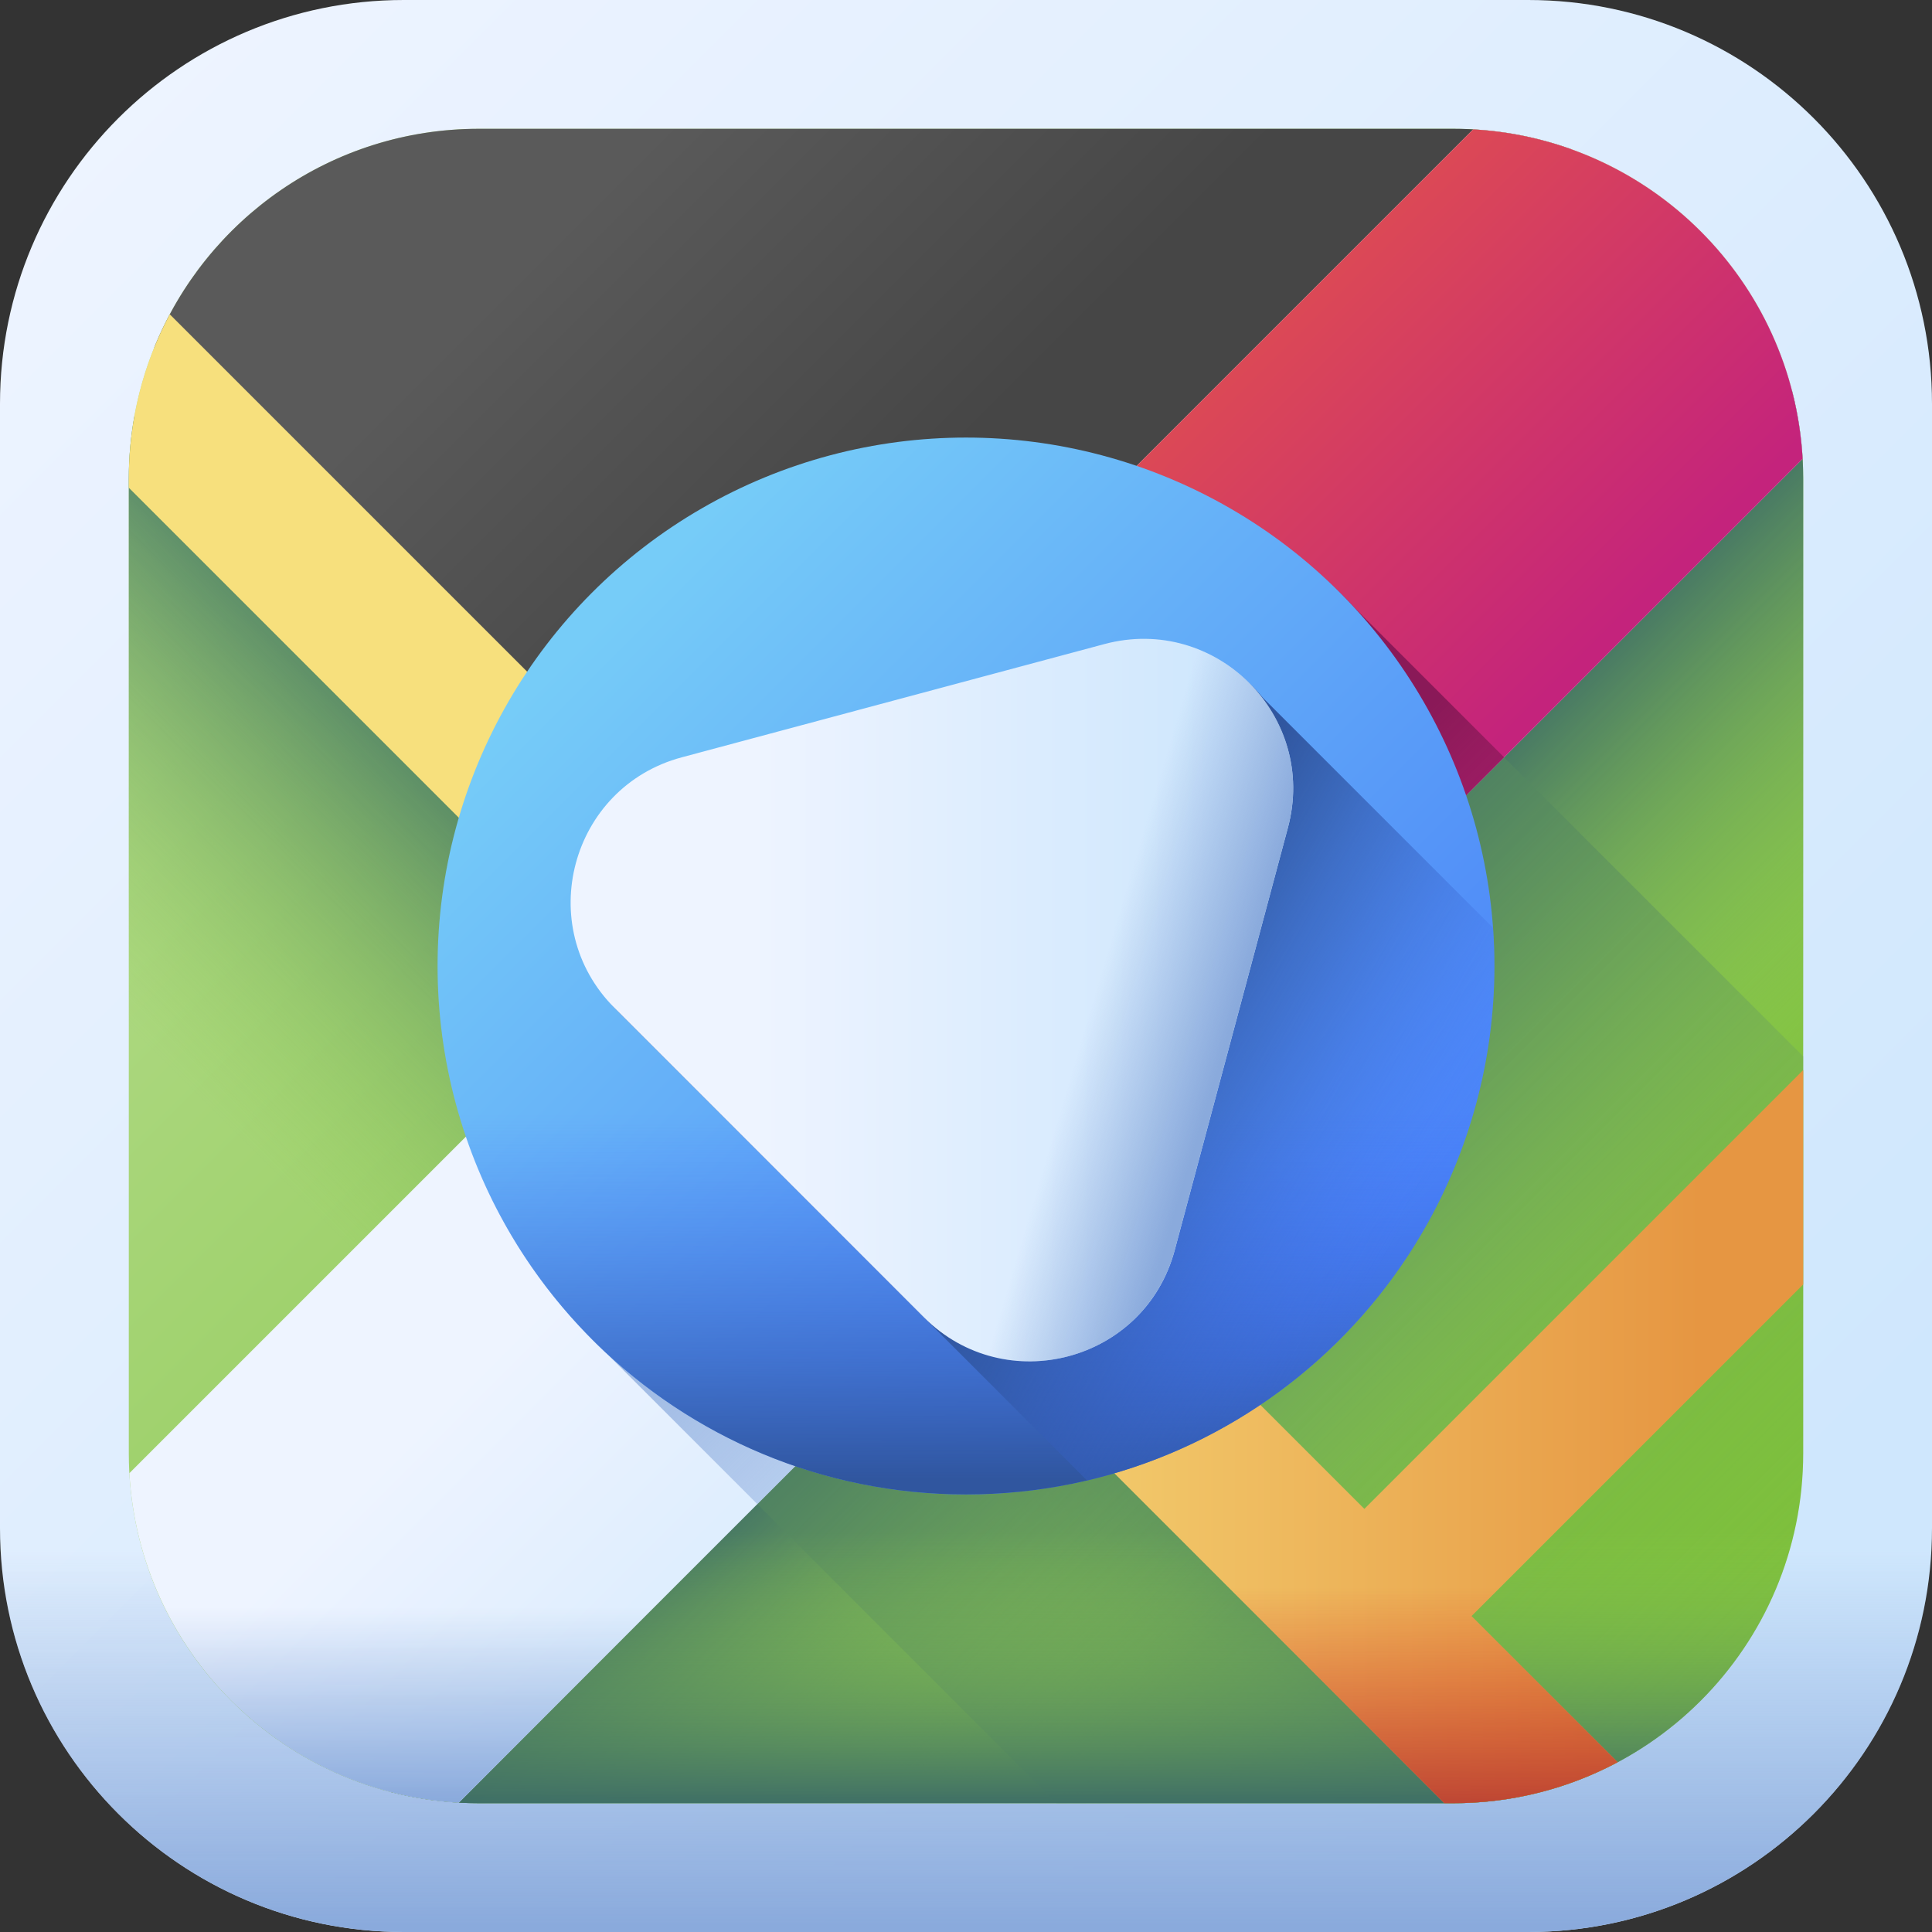
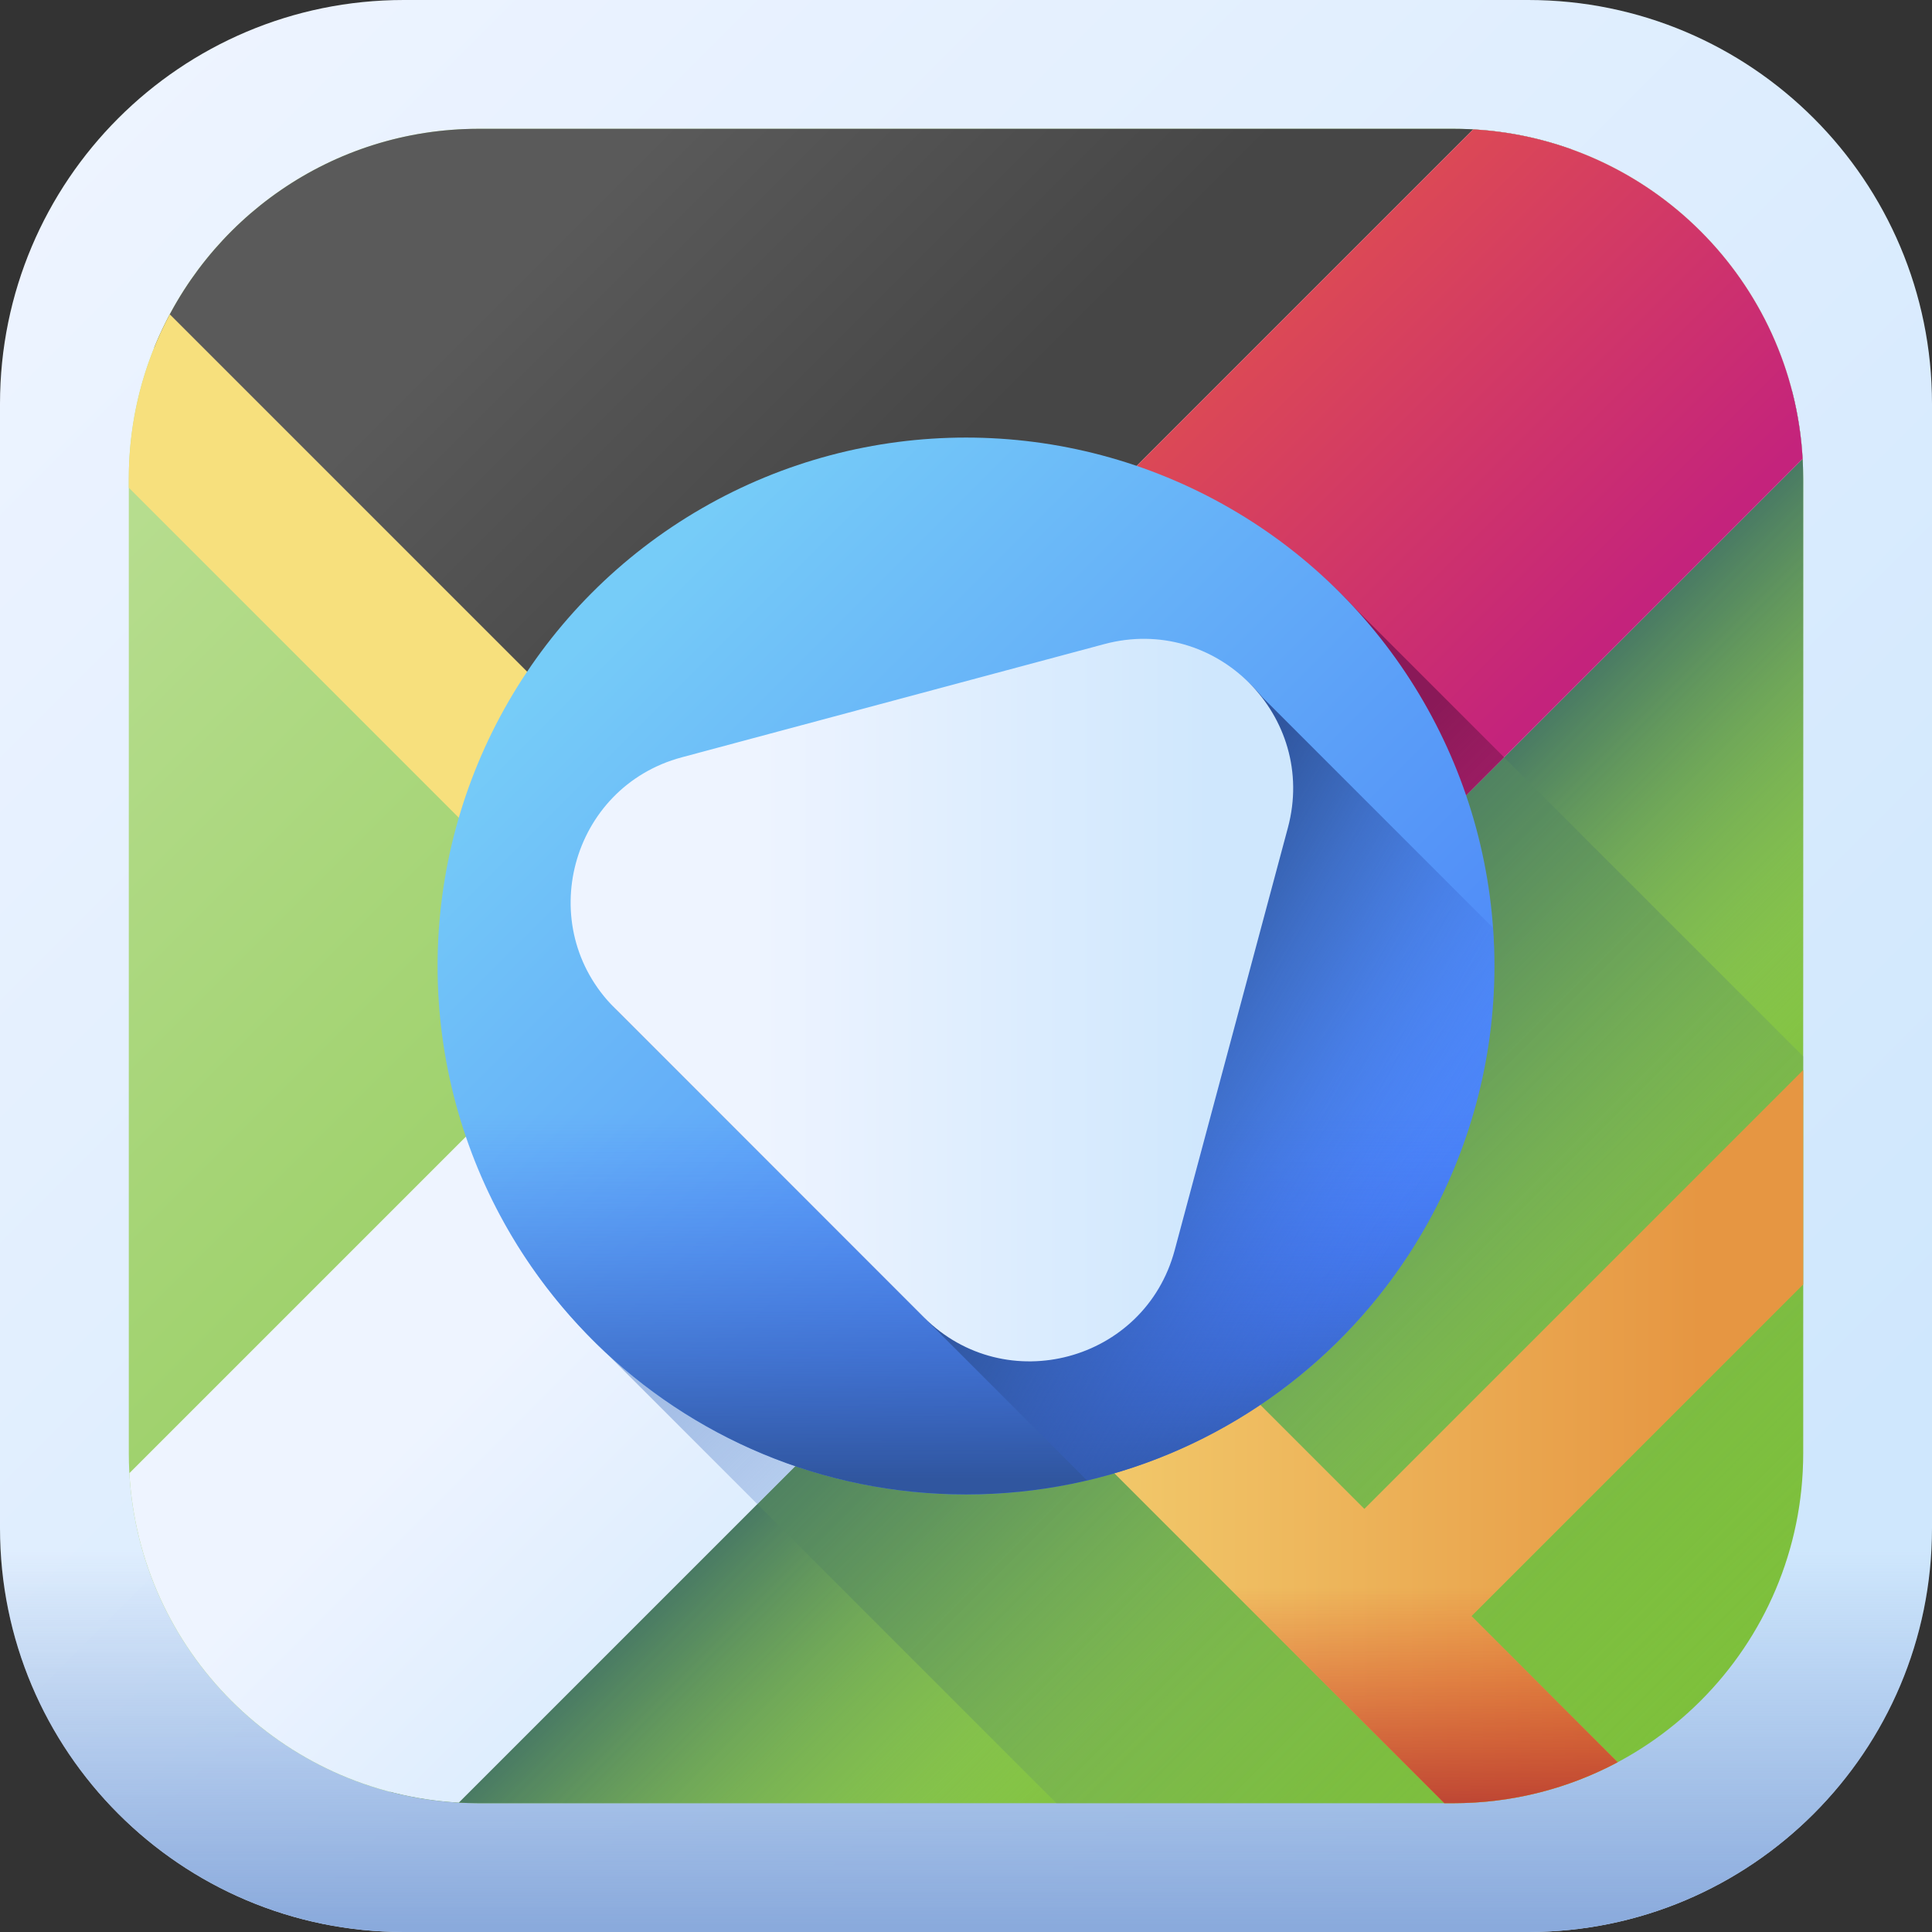
<svg xmlns="http://www.w3.org/2000/svg" xmlns:xlink="http://www.w3.org/1999/xlink" id="Capa_1" enable-background="new 0 0 510 510" height="512" viewBox="0 0 510 510" width="512">
  <rect x="0" y="0" width="510" height="510" fill="#333333" stroke="none" />
  <linearGradient id="lg1">
    <stop offset="0" stop-color="#eef4ff" />
    <stop offset="1" stop-color="#cfe7fd" />
  </linearGradient>
  <linearGradient id="SVGID_1_" gradientUnits="userSpaceOnUse" x1="20" x2="436.173" xlink:href="#lg1" y1="20" y2="436.173" />
  <linearGradient id="lg2">
    <stop offset="0" stop-color="#8aaadc" stop-opacity="0" />
    <stop offset="1" stop-color="#8aaadc" />
  </linearGradient>
  <linearGradient id="SVGID_2_" gradientUnits="userSpaceOnUse" x1="255" x2="255" xlink:href="#lg2" y1="409" y2="508.247" />
  <linearGradient id="SVGID_3_" gradientUnits="userSpaceOnUse" x1="51.333" x2="412.017" y1="51.333" y2="412.017">
    <stop offset="0" stop-color="#bce097" />
    <stop offset="1" stop-color="#7dc03a" />
  </linearGradient>
  <linearGradient id="lg3">
    <stop offset="0" stop-color="#8cc951" stop-opacity="0" />
    <stop offset="1" stop-color="#3e6e66" />
  </linearGradient>
  <linearGradient id="SVGID_4_" gradientUnits="userSpaceOnUse" x1="136.5" x2="224.241" xlink:href="#lg3" y1="373.5" y2="285.759" />
  <linearGradient id="SVGID_5_" gradientUnits="userSpaceOnUse" x1="376.5" x2="292.664" xlink:href="#lg3" y1="376.5" y2="292.664" />
  <linearGradient id="SVGID_6_" gradientUnits="userSpaceOnUse" x1="463.5" x2="241.648" xlink:href="#lg3" y1="463.5" y2="241.648" />
  <linearGradient id="SVGID_7_" gradientUnits="userSpaceOnUse" x1="255" x2="255" xlink:href="#lg3" y1="404.409" y2="476.674" />
  <linearGradient id="SVGID_8_" gradientUnits="userSpaceOnUse" x1="185.076" x2="267.25" y1="22.924" y2="105.097">
    <stop offset="0" stop-color="#5a5a5a" />
    <stop offset="1" stop-color="#464646" />
  </linearGradient>
  <linearGradient id="SVGID_9_" gradientUnits="userSpaceOnUse" x1="218.492" x2="449.008" y1="279.484" y2="279.484">
    <stop offset="0" stop-color="#f7e07d" />
    <stop offset="1" stop-color="#e69642" />
  </linearGradient>
  <linearGradient id="SVGID_10_" gradientUnits="userSpaceOnUse" x1="243.504" x2="353.255" xlink:href="#lg1" y1="243.504" y2="353.255" />
  <linearGradient id="SVGID_11_" gradientUnits="userSpaceOnUse" x1="359.333" x2="237.786" xlink:href="#lg2" y1="359.333" y2="237.786" />
  <linearGradient id="SVGID_12_" gradientUnits="userSpaceOnUse" x1="339.998" x2="426.207" y1="80.003" y2="166.212">
    <stop offset="0" stop-color="#dc4955" />
    <stop offset="1" stop-color="#c4237c" />
  </linearGradient>
  <linearGradient id="SVGID_13_" gradientUnits="userSpaceOnUse" x1="423.342" x2="364.37" y1="258.658" y2="199.685">
    <stop offset="0" stop-color="#8a1958" stop-opacity="0" />
    <stop offset="1" stop-color="#8a1958" />
  </linearGradient>
  <linearGradient id="SVGID_14_" gradientUnits="userSpaceOnUse" x1="161.255" x2="349.246" y1="161.255" y2="349.246">
    <stop offset="0" stop-color="#76ccf8" />
    <stop offset=".833" stop-color="#518ef8" />
    <stop offset="1" stop-color="#4981f8" />
  </linearGradient>
  <linearGradient id="SVGID_15_" gradientUnits="userSpaceOnUse" x1="255" x2="255" y1="294.261" y2="390.409">
    <stop offset="0" stop-color="#4071f7" stop-opacity="0" />
    <stop offset="1" stop-color="#30569f" />
  </linearGradient>
  <linearGradient id="SVGID_16_" gradientUnits="userSpaceOnUse" x1="373.265" x2="290.765" y1="321.916" y2="274.916">
    <stop offset="0" stop-color="#4071f7" stop-opacity="0" />
    <stop offset=".228" stop-color="#3b69db" stop-opacity=".228" />
    <stop offset=".55" stop-color="#355eba" stop-opacity=".55" />
    <stop offset=".819" stop-color="#3158a6" stop-opacity=".819" />
    <stop offset="1" stop-color="#30569f" />
  </linearGradient>
  <linearGradient id="SVGID_17_" gradientTransform="matrix(.707 -.707 .707 .707 -101.231 265.607)" gradientUnits="userSpaceOnUse" x1="213.367" x2="298.589" xlink:href="#lg1" y1="211.094" y2="296.317" />
  <linearGradient id="SVGID_18_" gradientTransform="matrix(.707 -.707 .707 .707 -101.231 265.607)" gradientUnits="userSpaceOnUse" x1="276.347" x2="293.825" xlink:href="#lg2" y1="274.787" y2="307.054" />
  <linearGradient id="SVGID_19_" gradientUnits="userSpaceOnUse" x1="360.157" x2="360.157" y1="419" y2="491.543">
    <stop offset="0" stop-color="#d52c1c" stop-opacity="0" />
    <stop offset=".281" stop-color="#cc2c20" stop-opacity=".281" />
    <stop offset=".73" stop-color="#b52b2a" stop-opacity=".73" />
    <stop offset="1" stop-color="#a42b31" />
  </linearGradient>
  <linearGradient id="SVGID_20_" gradientUnits="userSpaceOnUse" x1="143.246" x2="143.246" xlink:href="#lg2" y1="424.5" y2="475.657" />
  <g>
    <path d="m403.41 0h-296.82c-58.87 0-106.59 47.72-106.59 106.59v296.82c0 58.87 47.72 106.59 106.59 106.59h296.82c58.87 0 106.59-47.72 106.59-106.59v-296.82c0-58.87-47.72-106.59-106.59-106.59z" fill="url(#SVGID_1_)" />
-     <path d="m0 346v57.41c0 58.87 47.72 106.59 106.59 106.59h296.82c58.87 0 106.59-47.72 106.59-106.59v-57.41z" fill="url(#SVGID_2_)" />
+     <path d="m0 346v57.41c0 58.87 47.72 106.59 106.59 106.59h296.82c58.87 0 106.59-47.72 106.59-106.59z" fill="url(#SVGID_2_)" />
    <path d="m383.622 34h-257.244c-51.021 0-92.378 41.357-92.378 92.378v257.244c0 51.021 41.357 92.378 92.378 92.378h257.244c51.021 0 92.378-41.357 92.378-92.378v-257.244c0-51.021-41.357-92.378-92.378-92.378z" fill="url(#SVGID_3_)" />
-     <path d="m35.536 109.536c-1.006 5.462-1.536 11.089-1.536 16.842v257.244c0 51.021 41.357 92.378 92.378 92.378h257.244c5.752 0 11.38-.53 16.842-1.537z" fill="url(#SVGID_4_)" />
    <path d="m126.378 476h257.244c51.021 0 92.378-41.357 92.378-92.378v-257.244c0-8.081-1.041-15.918-2.99-23.388l-370.02 370.02c7.47 1.949 15.307 2.99 23.388 2.99z" fill="url(#SVGID_5_)" />
    <path d="m476 383.622v-104.748l-117.807-117.808c-25.471-27.406-61.826-44.56-102.193-44.56-77.04 0-139.493 62.453-139.493 139.493 0 40.366 17.153 76.721 44.559 102.192l117.808 117.809h104.748c51.021 0 92.378-41.357 92.378-92.378z" fill="url(#SVGID_6_)" />
-     <path d="m34 344.63v38.992c0 51.021 41.357 92.378 92.378 92.378h257.244c51.021 0 92.378-41.357 92.378-92.378v-38.992z" fill="url(#SVGID_7_)" />
    <path d="m201.5 252.5 213.153-213.153c-9.699-3.458-20.144-5.347-31.031-5.347h-257.244c-38.765 0-71.946 23.878-85.652 57.726z" fill="url(#SVGID_8_)" />
    <path d="m476 282.463-115.843 115.843-315.337-315.337c-6.903 12.942-10.82 27.717-10.82 43.409v2.368l347.254 347.254h2.368c15.692 0 30.467-3.917 43.409-10.82l-38.576-38.576 87.545-87.544z" fill="url(#SVGID_9_)" />
    <path d="m388.878 34.152-354.726 354.726c2.628 46.834 40.136 84.342 86.97 86.97l354.726-354.726c-2.628-46.834-40.136-84.342-86.97-86.97z" fill="url(#SVGID_10_)" />
    <path d="m358.193 161.066c-15.868-17.074-35.962-30.166-58.616-37.612l-176.123 176.122c7.447 22.655 20.538 42.748 37.612 58.616l38.856 38.855 197.126-197.126z" fill="url(#SVGID_11_)" />
    <path d="m475.85 121.12-111.31 111.31c-13.91-40.78-46.19-73.06-86.97-86.97l111.31-111.31c46.83 2.63 84.34 40.14 86.97 86.97z" fill="url(#SVGID_12_)" />
    <path d="m358.193 161.066c-15.868-17.074-35.962-30.166-58.617-37.612l-22.006 22.006c40.78 13.91 73.06 46.19 86.97 86.97l32.508-32.508z" fill="url(#SVGID_13_)" />
    <g>
      <g>
        <circle cx="255" cy="255" fill="url(#SVGID_14_)" r="139.493" />
        <path d="m115.545 258.01c1.602 75.649 63.421 136.483 139.455 136.483s137.853-60.834 139.455-136.483z" fill="url(#SVGID_15_)" />
      </g>
      <path d="m292.527 171.021-111.55 29.891c-29.416 7.882-39.268 44.652-17.734 66.186l123.713 123.712c61.638-14.448 107.537-69.767 107.537-135.81 0-3.38-.127-6.731-.364-10.051l-60.754-60.754c-9.296-11.319-24.687-17.504-40.848-13.174z" fill="url(#SVGID_16_)" />
      <g>
        <path d="m291.527 170.021-111.55 29.891c-29.416 7.882-39.268 44.652-17.734 66.185l81.659 81.659c21.534 21.534 58.303 11.681 66.185-17.734l29.891-111.55c7.883-29.415-19.035-56.333-48.451-48.451z" fill="url(#SVGID_17_)" />
-         <path d="m291.527 170.021-111.55 29.891c-29.416 7.882-39.268 44.652-17.734 66.185l81.659 81.659c21.534 21.534 58.303 11.681 66.185-17.734l29.891-111.55c7.883-29.415-19.035-56.333-48.451-48.451z" fill="url(#SVGID_18_)" />
      </g>
    </g>
    <path d="m388.455 426.604 81.974-81.975h-56.596l-53.676 53.676-53.676-53.676h-56.597l131.37 131.371h2.368c15.692 0 30.467-3.917 43.409-10.82z" fill="url(#SVGID_19_)" />
-     <path d="m121.122 475.848 131.218-131.218h-173.94l-44.248 44.248c2.627 46.834 40.136 84.343 86.97 86.97z" fill="url(#SVGID_20_)" />
  </g>
</svg>